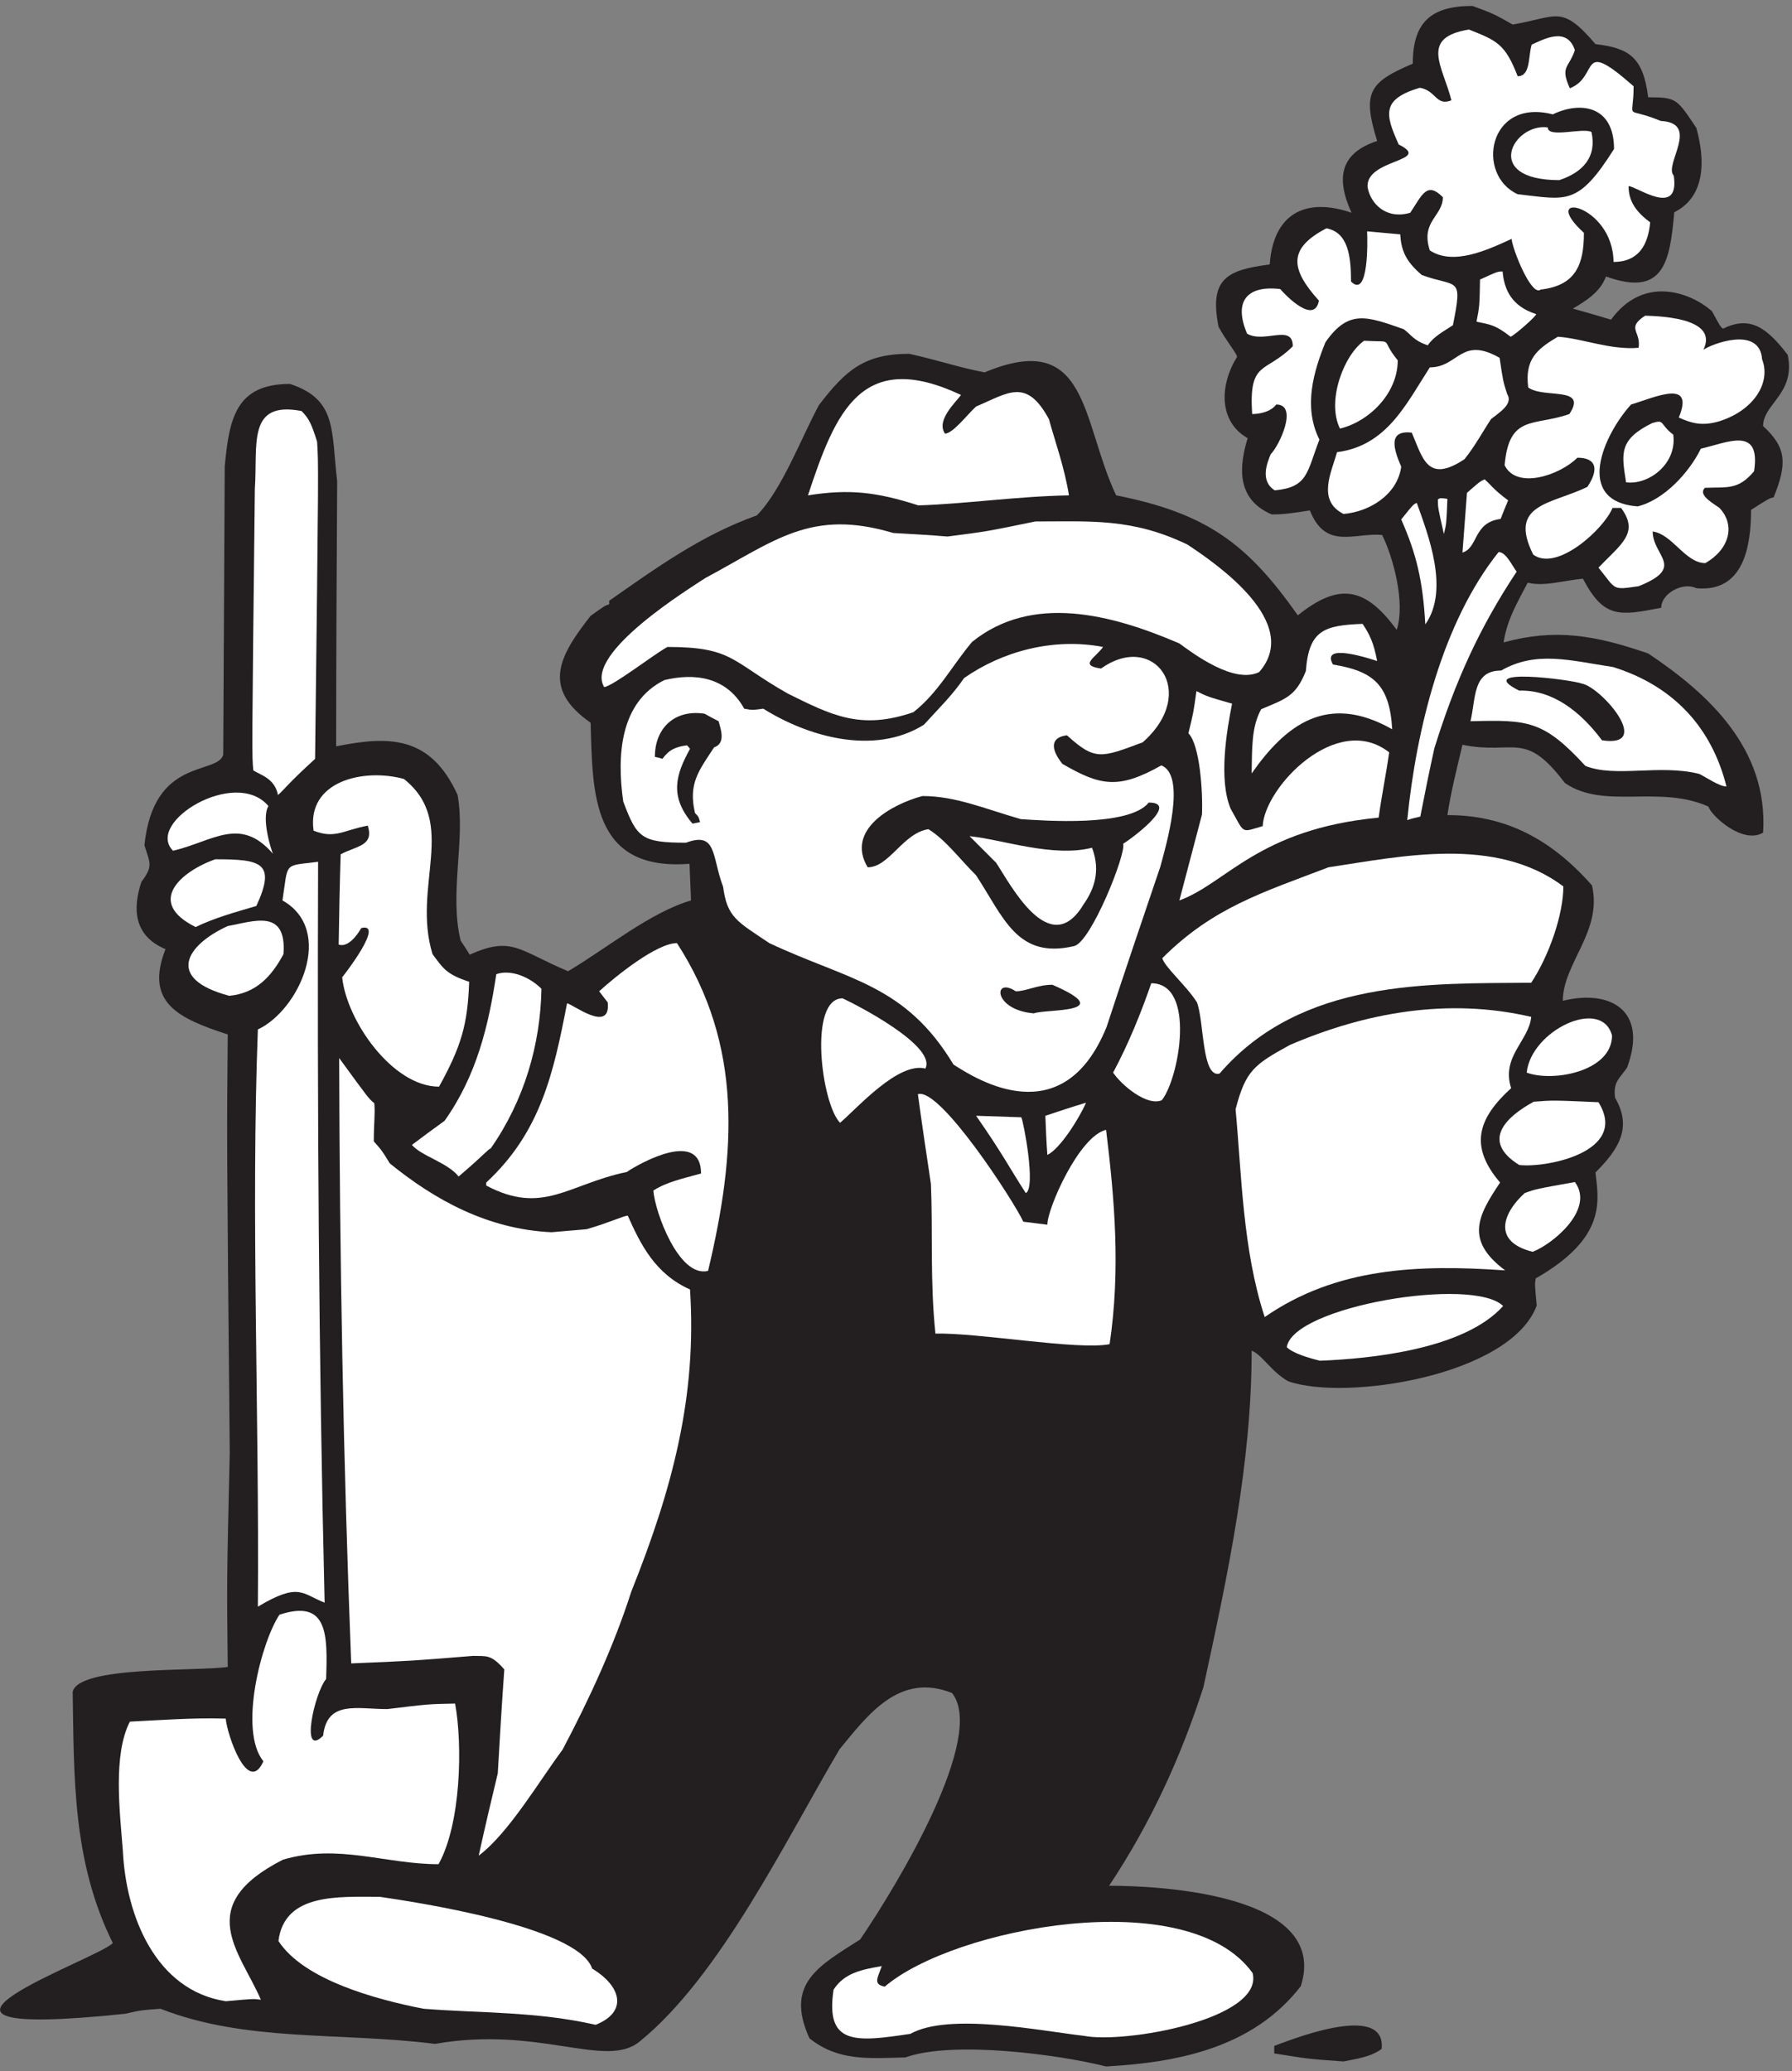
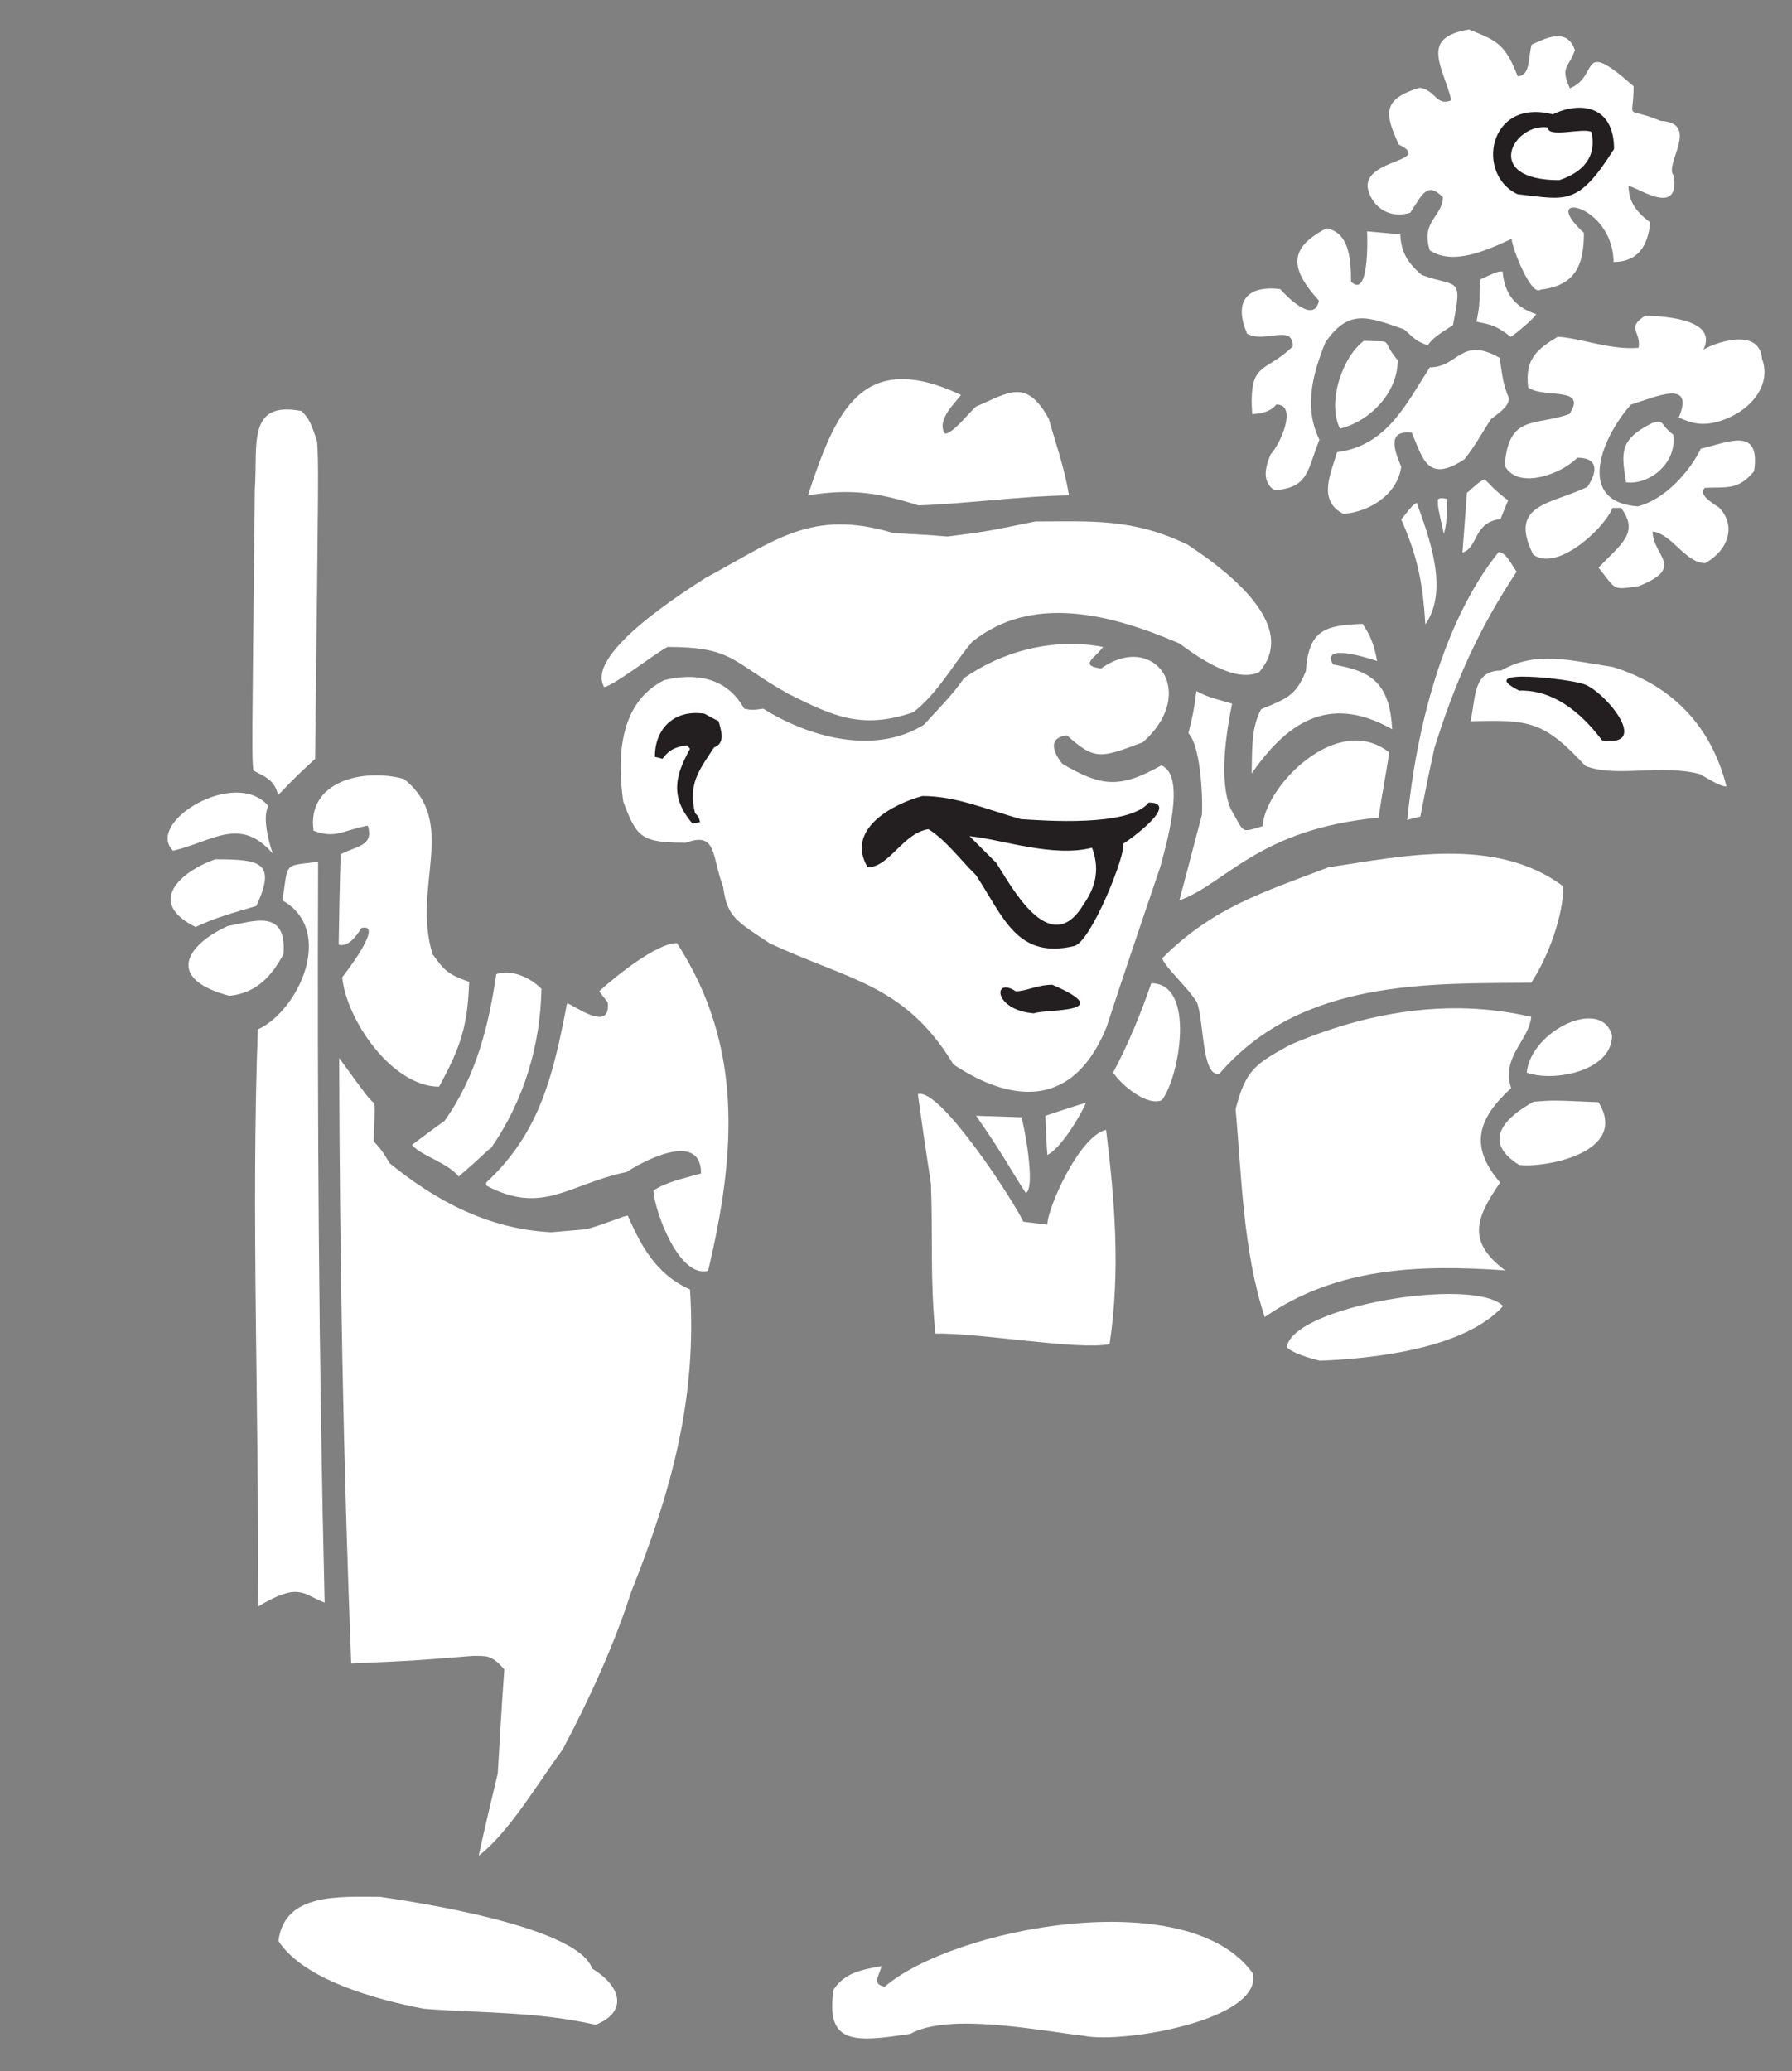
<svg xmlns="http://www.w3.org/2000/svg" viewBox="0 0 342.667 396" height="396" width="342.667" xml:space="preserve" id="svg2" version="1.1">
  <rect x="0" y="0" width="342.667" height="396" fill="#808080" stroke="none" />
  <defs id="defs6" />
  <g transform="matrix(1.333,0,0,-1.333,0,396)" id="g10">
    <g transform="scale(0.1)" id="g12">
-       <path id="path14" style="fill:#231f20;fill-opacity:1;fill-rule:nonzero;stroke:none" d="m 1586.71,6.594 c -66.91,17.02 -219.81,37.508 -288,12.969 -55.44,-1.449 -96.48,-5.051 -137.52,27.352 -36,79.199 14.4,104.402 72.72,141.848 54.63,80 181.29,291.597 131.75,353.511 -75.59,30.247 -120.95,-31.675 -161.27,-80.632 C 1126.95,330.852 1033.35,136.457 917.828,42.598 869.316,2.117 773.785,65.449 624.066,38.992 486.547,56.277 353.352,41.152 230.23,89.394 201.426,87.234 201.426,87.234 179.828,82.195 -203.105,42.324 141.902,160.723 161.824,183.711 c -58.316,117.363 -55.437,239.043 -57.594,360 7.579,37.898 176.762,29.289 222.481,36.008 -1.441,122.402 -1.441,122.402 2.875,307.437 -4.316,451.434 -4.316,451.434 -2.875,599.754 -70.563,23.05 -119.523,45.36 -89.285,122.41 -46.801,19.43 -46.801,59.76 -34.559,96.48 17.278,23.04 12.238,26.64 4.321,52.56 12.984,126.76 103.847,100.29 113.042,129.59 0.715,138.25 1.434,276.48 2.157,414.01 6.48,68.4 15.84,118.08 93.597,118.08 67.684,-22.33 59.043,-66.25 67.684,-139.68 -0.719,-126.72 -1.441,-253.45 -1.441,-380.16 75.601,15.12 135.363,15.84 174.238,-69.84 11.523,-64.09 -12.235,-141.12 4.32,-208.8 4.32,-6.48 8.645,-12.97 12.961,-20.17 61.199,27.36 70.563,5.77 141.121,-23.75 54,31.68 117.36,84.24 176.403,101.52 -0.723,18 -1.442,35.27 -2.165,52.55 -140.398,-10.79 -138.96,100.09 -141.839,202.33 -71.282,49.67 -44.637,96.48 0,153.36 20.16,14.4 20.16,14.4 26.64,16.56 0,2.16 0,3.59 0,5.04 66.965,46.8 132.484,94.32 211.684,122.39 35.87,35.88 65.11,114.23 89.28,158.41 38.16,49.68 64.8,73.44 129.59,73.44 44.65,-10.09 70.57,-19.45 108.01,-26.64 149.83,62.89 138.48,-70.17 188.64,-176.4 130.24,-25.83 188.52,-69.61 260.64,-172.09 57.6,46.09 95.76,42.49 141.84,-20.88 12.95,39.61 -5.76,105.84 -20.88,136.09 -39.1,3.91 -80.93,-22.28 -103.69,35.27 -23.04,-3.59 -35.99,-5.75 -54.71,-5.75 -52.56,22.32 -46.09,71.28 -34.56,109.43 -41.61,23.52 -40.56,75.77 -15.12,116.65 -1.45,6.47 -15.84,23.04 -26.64,43.19 -13.68,69.12 12.24,81.37 73.44,89.28 5.03,72.01 50.39,97.2 117.36,74.17 -23.04,50.4 -15.84,85.67 36.72,102.96 -21.6,69.84 -11.53,84.23 51.12,110.87 0,60.49 27.35,82.81 85.67,82.81 29.52,-10.81 29.52,-10.81 57.6,-26.64 64.49,10.74 69.44,29.52 118.81,-28.08 46.8,-5.77 68.4,-17.28 75.6,-76.32 41.04,0 41.04,-2.16 69.12,-43.93 12.55,-45.19 13.83,-98.2 -31.68,-120.96 -6.26,-71.96 -15.4,-121.86 -97.92,-92.15 -8.64,-23.05 -29.52,-35.28 -47.52,-46.08 18,-5.04 35.99,-10.09 54.71,-15.84 46.53,63.96 113.45,39.67 144.73,12.23 12.24,-22.32 12.24,-22.32 15.84,-25.19 38.16,18.71 61.92,2.87 92.87,-37.44 11.81,-55.82 -35.27,-69.94 -35.27,-102.25 33.84,-30.96 34.56,-53.99 15.12,-102.24 -6.48,-1.43 -6.48,-1.43 -32.41,-17.99 0,-51.12 -10.08,-118.8 -78.47,-112.32 -19.32,9.42 -50.4,-7.43 -50.4,-28.08 -59.76,-11.52 -82.08,-15.85 -112.33,41.76 -29.51,-2.88 -54.72,-11.52 -79.2,-5.76 -13.67,-26.64 -29.51,-51.85 -34.56,-85.68 73.45,20.15 130.33,10.8 207.37,-15.85 86.49,-57.66 172.55,-136.94 164.88,-257.03 -28.8,-17.28 -74.16,23.76 -78.49,37.43 -70.56,31.68 -149.75,-5.04 -205.91,33.85 -57.94,76.67 -72,39.73 -146.88,54.72 -7.21,-30.97 -16.56,-66.97 -21.6,-100.8 82.8,0 148.32,-33.85 207.36,-100.8 15.63,-65.65 -41.77,-111.88 -41.77,-165.6 66.24,16.55 123.13,-12.25 92.16,-95.77 -10.79,-15.84 -20.15,-20.15 -17.27,-43.2 25.2,-43.19 5.03,-74.16 -28.08,-107.27 4.8,-41.9 15.7,-93.89 -85.68,-151.93 -1.44,-8.63 -1.44,-8.63 1.43,-38.88 -37.36,-100.891 -274.58,-137.458 -356.39,-108.715 -24.48,13.675 -37.44,38.165 -52.56,43.925 0,-161.289 -33.84,-319.687 -69.12,-482.402 -32.41,-100.801 -75.6,-195.117 -135.37,-285.117 65.84,0 317.57,-9.91 275.04,-144.004 C 1796.94,32.52 1688.22,12.355 1586.71,6.594 v 0" />
-       <path id="path16" style="fill:#231f20;fill-opacity:1;fill-rule:nonzero;stroke:none" d="m 1927.27,13.801 c -50.41,3.594 -50.41,3.594 -99.36,11.512 0,3.606 0,7.207 0,10.801 12.96,4.324 161.28,66.242 154.08,-4.316 -16.56,-12.234 -38.16,-14.402 -54.72,-17.996 v 0" />
      <path id="path18" style="fill:#ffffff;fill-opacity:1;fill-rule:nonzero;stroke:none" d="m 1195.75,116.758 c 15.84,24.48 41.04,28.801 69.12,33.84 -5.58,-16.731 -13.17,-26.028 4.32,-29.524 98.23,84.375 434.76,149.153 527.75,19.446 16.17,-66.223 -183.99,-101.497 -241.91,-90.001 -62.65,7.195 -193.68,33.836 -249.12,2.879 -78.93,-11.945 -122.21,-16.406 -110.16,63.36 v 0" />
      <path id="path20" style="fill:#ffffff;fill-opacity:1;fill-rule:nonzero;stroke:none" d="M 854.469,66.356 C 768.789,85.801 688.867,82.922 607.504,89.394 537.668,103.074 435.43,131.152 399.43,186.594 c 8.636,69.121 86.394,63.355 145.437,63.355 43.922,-6.472 284.403,-41.758 304.563,-102.957 41.375,-24.824 52.097,-61.816 5.039,-80.636 v 0" />
-       <path id="path22" style="fill:#ffffff;fill-opacity:1;fill-rule:nonzero;stroke:none" d="m 323.828,100.195 c -100.461,15.457 -143.129,122.071 -147.601,215.996 -4.332,55.45 -14.411,137.532 10.082,185.047 43.921,2.16 90,5.754 137.519,4.321 1.633,-22.075 31.82,-111.106 54,-61.204 -36.004,44.641 -2.883,171.36 23.039,210.247 69.84,23.035 69.117,-28.801 66.961,-92.168 -16.922,-20.414 -37.523,-114.563 -4.32,-81.36 5.762,51.121 48.242,38.164 92.16,38.164 59.039,7.2 59.039,7.2 97.199,7.918 10.801,-59.043 8.641,-172.078 -23.762,-230.398 -77.207,0 -143.402,29.89 -223.199,6.472 -129.883,-66.035 -61.328,-132.125 -31.676,-200.875 -10.8,1.446 -10.8,1.446 -50.402,-2.16 v 0" />
      <path id="path24" style="fill:#ffffff;fill-opacity:1;fill-rule:nonzero;stroke:none" d="m 686.711,308.996 c 8.637,39.598 17.996,79.195 27.355,118.086 2.883,49.676 5.762,99.356 9.364,149.031 -19.442,22.325 -25.926,18.723 -44.641,19.446 -88.559,-7.2 -88.559,-7.2 -174.961,-10.801 -11.519,290.879 -16.562,582.472 -17.281,868.312 42.48,-58.31 42.48,-58.31 50.402,-64.8 1.442,-16.55 -0.722,-25.91 -0.722,-54.72 11.523,-12.95 11.523,-12.95 23.043,-31.67 64.796,-52.56 140.398,-94.32 231.839,-98.65 16.559,1.45 33.121,2.88 50.399,4.33 34.562,10.08 53.277,19.43 59.039,19.43 18,-40.31 38.883,-83.51 89.281,-105.84 C 999.906,967.793 964.629,835.313 905.586,687.715 881.109,611.395 845.824,534.355 806.949,460.918 774.547,417.715 729.906,341.395 686.711,308.996 v 0" />
      <path id="path26" style="fill:#ffffff;fill-opacity:1;fill-rule:nonzero;stroke:none" d="m 369.906,666.113 c 2.121,276.367 -10.008,564.827 0,828.007 59.078,27.37 111.242,142.18 35.282,185.04 8.64,56.16 0.718,48.95 51.121,55.43 -1.25,-354.96 0.832,-707.87 9.359,-1062.715 -32.188,12.48 -36.457,29.797 -95.762,-5.762 v 0" />
      <path id="path28" style="fill:#ffffff;fill-opacity:1;fill-rule:nonzero;stroke:none" d="m 1893.43,1018.92 c -17.29,4.31 -38.88,10.8 -47.52,19.44 8.65,58.69 267.28,101.83 310.32,59.03 -55.44,-61.91 -188.64,-75.59 -262.8,-78.47 v 0" />
      <path id="path30" style="fill:#ffffff;fill-opacity:1;fill-rule:nonzero;stroke:none" d="m 1341.9,1057.79 c -7.92,75.61 -3.59,146.17 -6.47,214.57 -6.48,43.2 -12.96,86.4 -18.72,128.88 31.69,10.56 138.94,-155.53 151.2,-182.88 11.52,-1.45 23.04,-2.88 34.56,-4.33 -0.48,22.06 45.1,126.88 84.24,136.09 12.24,-100.08 20.88,-200.88 5.04,-307.44 -45.4,-9.07 -188.41,16.73 -249.85,15.11 v 0" />
      <path id="path32" style="fill:#ffffff;fill-opacity:1;fill-rule:nonzero;stroke:none" d="m 1814.23,1081.55 c -31.68,96.49 -33.12,205.21 -41.76,298.09 14.39,55.44 26.64,64.07 77.76,92.16 107.28,46.08 226.08,68.4 346.31,40.31 -3.06,-33.94 -43.43,-57.02 -28.79,-102.23 -47.24,-43.08 -60.98,-82.7 -15.85,-135.37 -32.39,-48.23 -50.4,-82.79 7.21,-125.99 -124.56,8.64 -241.92,4.31 -344.88,-66.97 v 0" />
      <path id="path34" style="fill:#ffffff;fill-opacity:1;fill-rule:nonzero;stroke:none" d="m 937.266,1263 c 18.718,12.23 42.48,17.27 68.404,24.48 0,63.54 -86.846,15.55 -106.565,2.16 -83.519,-17.28 -120.238,-62.65 -201.601,-19.44 0,1.44 0,2.87 0,4.31 77.766,72.01 96.484,156.24 115.926,257.05 6.476,0 63.359,-44.65 58.32,1.44 -4.324,5.75 -8.645,10.79 -12.242,15.84 24.48,22.32 82.797,69.11 111.601,69.11 95.041,-146.88 84.961,-300.96 44.641,-470.16 -41.754,-10.43 -76.285,84.47 -78.484,115.21 v 0" />
-       <path id="path36" style="fill:#ffffff;fill-opacity:1;fill-rule:nonzero;stroke:none" d="m 2198.71,1175.16 c -58.32,14.4 -43.2,55.44 -11.52,84.23 15.84,5.77 15.84,5.77 72,15.84 28.8,-38.87 -30.97,-88.55 -60.48,-100.07 v 0" />
      <path id="path38" style="fill:#ffffff;fill-opacity:1;fill-rule:nonzero;stroke:none" d="m 1471.5,1259.39 c -23.75,36.72 -33.11,56.17 -71.27,110.88 21.59,-0.71 43.2,-1.43 64.8,-2.16 2.88,-4.31 21.6,-101.52 6.47,-108.72 v 0" />
      <path id="path40" style="fill:#ffffff;fill-opacity:1;fill-rule:nonzero;stroke:none" d="m 657.906,1283.15 c -15.84,20.17 -54,29.53 -66.961,45.37 15.125,11.52 30.965,23.03 46.805,34.55 46.078,64.8 63.359,137.53 74.16,210.25 19.438,7.2 46.797,-2.89 64.801,-20.88 -1.441,-79.92 -24.484,-159.84 -72.723,-228.96 -5.043,-2.16 -7.203,-7.2 -46.082,-40.33 v 0" />
      <path id="path42" style="fill:#ffffff;fill-opacity:1;fill-rule:nonzero;stroke:none" d="m 2179.27,1299.72 c -55.44,34.56 -18.72,69.12 20.87,90.72 27.37,2.16 27.37,2.16 92.89,-0.72 44.59,-71.94 -76.69,-94.66 -113.76,-90 v 0" />
      <path id="path44" style="fill:#ffffff;fill-opacity:1;fill-rule:nonzero;stroke:none" d="m 1502.47,1314.11 c -1.45,18.72 -2.17,37.44 -2.88,56.16 19.43,6.49 38.88,12.96 58.32,18.73 -10.08,-23.04 -37.44,-66.25 -55.44,-74.89 v 0" />
-       <path id="path46" style="fill:#ffffff;fill-opacity:1;fill-rule:nonzero;stroke:none" d="m 1205.11,1360.2 c -26.64,26.64 -46.08,178.55 3.6,178.55 21.92,-10.22 134.92,-68.55 118.8,-100.79 -38.88,10.08 -97.2,-56.16 -122.4,-77.76 v 0" />
      <path id="path48" style="fill:#ffffff;fill-opacity:1;fill-rule:nonzero;stroke:none" d="m 1596.79,1432.2 c 22.32,41.76 40.32,86.39 54.71,128.16 64.76,0 40.03,-136.52 15.13,-167.76 -21.36,-9.15 -58,21.83 -69.84,39.6 v 0" />
      <path id="path50" style="fill:#ffffff;fill-opacity:1;fill-rule:nonzero;stroke:none" d="m 1367.83,1443.71 c -69.84,115.92 -151.2,120.97 -264.24,174.24 -46.09,30.97 -60.48,36.73 -66.24,80.64 -16.56,43.93 -8.64,79.93 -53.284,63.37 -64.082,0 -70.558,7.2 -90,59.04 -9.359,65.52 -5.039,142.55 59.039,174.23 41.762,10.09 88.555,5.77 114.485,-41.03 11.52,-2.16 11.52,-2.16 27.36,0 61.91,-38.88 157.68,-68.4 230.4,-23.04 20.16,22.32 41.04,42.48 57.6,66.95 54.72,38.16 127.44,58.33 199.43,44.64 -11.47,-16.07 -35.08,-26.36 -2.87,-30.95 75.6,54 141.12,-33.85 59.76,-105.84 -59.76,-22.32 -68.4,-26.64 -108.72,10.08 -26.06,-3.26 -21.78,-22.1 -6.49,-41.04 54.73,-31.68 80.65,-36.72 141.85,-2.16 36.72,-14.4 6.47,-115.93 -1.45,-145.44 -25.91,-76.33 -51.83,-152.64 -77.03,-229.69 -62.51,-153.83 -185.95,-75.64 -219.6,-54 v 0" />
      <path id="path52" style="fill:#ffffff;fill-opacity:1;fill-rule:nonzero;stroke:none" d="m 490.867,1569 c 3.121,3.5 61.637,79.13 27.36,70.55 -6.043,-10.74 -19.122,-28.18 -32.403,-23.75 0.723,43.2 1.442,86.4 2.883,129.59 23.301,12.27 48.008,11.84 38.883,41.05 -35.281,-6.48 -46.805,-19.44 -77.762,-7.2 -10.082,71.28 71.996,90 129.602,74.16 78.711,-62.89 11.05,-153.59 41.039,-251.29 15.117,-20.15 19.437,-28.79 52.558,-39.59 -2.16,-61.92 -11.519,-92.88 -43.199,-150.49 -67.047,0 -132.785,95.18 -138.961,156.97 v 0" />
      <path id="path54" style="fill:#ffffff;fill-opacity:1;fill-rule:nonzero;stroke:none" d="m 2190.07,1432.2 c 6.13,60.26 107.42,108.94 122.4,53.27 0,-51.81 -85.09,-67.27 -122.4,-53.27 v 0" />
      <path id="path56" style="fill:#ffffff;fill-opacity:1;fill-rule:nonzero;stroke:none" d="m 1717.03,1533 c -14.4,23.04 -46.8,51.12 -49.69,63.36 72.79,72.77 144.21,94.33 238.32,130.32 105.13,15.84 239.77,45.36 336.97,-27.36 0,-41.04 -20.87,-100.07 -46.08,-138.23 -145.42,-1.43 -329.65,6.16 -447.12,-130.34 -25.69,-6.41 -21.92,74.73 -32.4,102.25 v 0" />
      <path id="path58" style="fill:#231f20;fill-opacity:1;fill-rule:nonzero;stroke:none" d="m 1483.03,1517.16 c -59.05,5.04 -58.32,53.27 -25.92,31.68 15.12,0 30.96,9.35 52.56,9.35 95.96,-41.71 -9.92,-34.35 -26.64,-41.03 v 0" />
      <path id="path60" style="fill:#ffffff;fill-opacity:1;fill-rule:nonzero;stroke:none" d="m 328.867,1542.36 c -92.156,24.48 -61.918,72.72 -2.156,100.08 36.719,6.48 84.953,25.92 79.914,-40.33 -17.277,-32.39 -39.598,-56.15 -77.758,-59.75 v 0" />
      <path id="path62" style="fill:#231f20;fill-opacity:1;fill-rule:nonzero;stroke:none" d="m 1540.63,1613.64 c -81.49,-19.01 -100.66,40.85 -140.4,101.52 -25.2,25.2 -43.2,50.4 -68.41,66.23 -36.71,-5.75 -56.15,-54.71 -87.11,-54.71 -32.4,54 35.27,90.72 78.47,102.24 47.52,0 88.57,-18 141.13,-33.12 32.4,-2.16 155.51,-11.52 183.6,23.75 45.86,0 -27.03,-53.54 -36.72,-59.03 4.77,-13.72 -46.27,-141.86 -70.56,-146.88 v 0" />
      <path id="path64" style="fill:#ffffff;fill-opacity:1;fill-rule:nonzero;stroke:none" d="m 1566.54,1754.76 c -55.85,-14.44 -129.76,12.06 -175.67,16.56 12.24,-12.24 25.19,-25.2 38.15,-38.17 20.88,-31.67 77.04,-140.4 125.29,-59.75 13.37,19.04 25.7,45.76 12.23,81.36 v 0" />
      <path id="path66" style="fill:#ffffff;fill-opacity:1;fill-rule:nonzero;stroke:none" d="m 280.625,1641 c -71.277,35.27 -22.32,79.2 28.082,97.19 65.617,0 87.891,-4.45 59.043,-66.96 -31.68,-9.35 -60.484,-17.27 -87.125,-30.23 v 0" />
      <path id="path68" style="fill:#ffffff;fill-opacity:1;fill-rule:nonzero;stroke:none" d="m 1691.82,1679.16 c 10.81,41.04 21.61,82.07 32.41,123.11 1.43,31.69 -2.88,100.09 -19.44,116.65 7.2,29.52 7.2,29.52 11.52,60.47 15.84,-7.91 15.84,-7.91 51.12,-18 -7.92,-39.59 -19.44,-108.71 -2.16,-150.47 21.04,-37.22 14.12,-34.24 46.08,-25.2 2.6,55.8 106.4,164.7 181.43,105.84 -5.03,-35.29 -10.07,-57.63 -15.11,-93.63 -172.87,-16.52 -218,-94.02 -285.85,-118.77 v 0" />
      <path id="path70" style="fill:#ffffff;fill-opacity:1;fill-rule:nonzero;stroke:none" d="m 391.508,1746.11 c -47.031,54.58 -85.895,17.85 -143.281,4.32 -40.75,40.76 89.972,120.02 136.8,64.09 -10.41,-17.44 3.789,-62.13 6.481,-68.41 v 0" />
      <path id="path72" style="fill:#231f20;fill-opacity:1;fill-rule:nonzero;stroke:none" d="m 993.43,1789.32 c -33.844,39.6 -23.762,70.56 -3.602,107.28 -1.437,2.15 -2.879,3.6 -4.32,5.04 -16.563,-2.16 -25.922,-6.48 -35.281,-19.44 -3.602,1.44 -7.2,2.16 -10.797,2.88 0,41.76 28.797,68.4 71.28,61.92 6.48,-3.61 12.96,-7.2 20.16,-10.8 2.88,-10.81 10.79,-31.68 -6.48,-37.45 -21.6,-33.11 -37.441,-51.84 -27.363,-94.32 5.043,-5.04 5.043,-5.04 7.203,-12.95 -3.6,-0.72 -7.203,-1.44 -10.8,-2.16 v 0" />
      <path id="path74" style="fill:#ffffff;fill-opacity:1;fill-rule:nonzero;stroke:none" d="m 2018.71,1794.36 c 12.96,130.32 50.4,283.68 131.04,384.48 10.81,0 19.13,-19.27 25.91,-28.08 -53.99,-81.37 -88.55,-158.4 -118.07,-253.45 -7.2,-32.39 -13.68,-64.79 -20.16,-97.92 -6.48,-1.44 -12.97,-2.87 -18.72,-5.03 v 0" />
      <path id="path76" style="fill:#ffffff;fill-opacity:1;fill-rule:nonzero;stroke:none" d="m 398.707,1830.36 c -4.32,23.76 -25.199,28.8 -35.277,35.28 -2.16,20.16 -2.16,20.16 2.156,403.91 4.32,63.36 -11.52,126.72 66.965,111.61 10.801,-10.8 14.398,-18.72 22.316,-43.93 2.16,-33.11 2.16,-33.11 -2.879,-455.03 -39.601,-36 -45.363,-45.36 -53.281,-51.84 v 0" />
      <path id="path78" style="fill:#ffffff;fill-opacity:1;fill-rule:nonzero;stroke:none" d="m 2437.75,1860.6 c -56.88,14.4 -120.24,-5.76 -163.44,11.51 -60.48,65.53 -82.08,66.25 -164.88,64.09 7.91,33.12 2.88,72.71 43.93,72.71 50.4,28.8 98.63,14.41 160.55,5.05 87.82,-27.37 141.81,-87.85 162.72,-171.36 -10.1,0 -29.01,13.06 -38.88,18 v 0" />
      <path id="path80" style="fill:#ffffff;fill-opacity:1;fill-rule:nonzero;stroke:none" d="m 1795.51,1861.32 c 0.72,34.56 -0.72,66.24 13.68,92.16 36,15.11 49.68,18.72 64.08,54.71 4.32,59.04 26.63,65.52 81.36,67.69 10.08,-15.12 15.84,-26.64 20.88,-53.28 -7.94,2.45 -82.04,27.65 -63.36,-5.04 56.16,-9.37 81.36,-27.36 84.96,-92.88 -93.59,53.17 -153.46,5.41 -201.6,-63.36 v 0" />
      <path id="path82" style="fill:#231f20;fill-opacity:1;fill-rule:nonzero;stroke:none" d="m 2298.07,1908.84 c -31.68,42.48 -72.01,72.72 -118.8,71.28 -67.81,33.9 74.49,15.89 90,10.08 27.93,-5.31 103.24,-92.66 28.8,-81.36 v 0" />
      <path id="path84" style="fill:#ffffff;fill-opacity:1;fill-rule:nonzero;stroke:none" d="m 1130.23,1975.8 c -81.36,46.08 -78.48,66.95 -172.804,66.95 -19.793,-10.79 -76.899,-55.41 -90.715,-57.59 -29.523,48.96 126.719,144 144.719,156.23 100.8,54 151.92,100.09 270,64.81 25.91,-1.44 51.84,-2.88 77.76,-5.04 56.16,7.2 56.16,7.2 126,21.59 79.2,0 138.96,5.05 218.16,-33.12 42.48,-28.07 164.87,-112.32 102.96,-182.87 -36.01,-18.01 -95.76,27.36 -114.49,41.04 -98.64,42.48 -211.68,71.28 -297.36,2.16 -28.07,-33.12 -48.95,-73.44 -84.23,-100.8 -75.9,-26.23 -118.03,-3.93 -180,26.64 v 0" />
      <path id="path86" style="fill:#ffffff;fill-opacity:1;fill-rule:nonzero;stroke:none" d="m 2044.63,2075.16 c -3.61,63.36 -12.96,101.52 -34.56,150.48 17.27,21.59 17.27,21.59 22.31,23.75 15.84,-44.63 47.52,-124.55 12.25,-174.23 v 0" />
      <path id="path88" style="fill:#ffffff;fill-opacity:1;fill-rule:nonzero;stroke:none" d="m 2293.03,2156.52 c 32.4,33.84 59.04,49.68 32.4,85.68 -4.32,0 -8.64,0 -12.25,0 -12.23,-30.24 -79.91,-92.16 -113.75,-66.97 -36.72,73.45 26.63,72 77.76,97.21 17.27,25.92 12.24,41.76 -14.41,41.76 -25.19,-25.2 -87.12,-46.09 -104.39,-10.81 6.47,73.45 41.75,55.45 92.88,73.45 27.11,40.67 -37.1,21.7 -59.04,38.16 -5.04,40.32 12.23,54.72 42.48,72.71 34.56,-2.15 75.59,-19.43 115.92,-15.83 3.61,24.35 -18.36,27.76 9.36,46.07 11.51,-0.72 107.28,-0.72 83.52,-48.95 10.43,7.68 80.81,35.53 84.24,-13.68 12.98,-33.12 -11.48,-72.73 -60.48,-88.56 -25.92,-7.92 -41.04,-2.88 -59.05,5.04 23.54,56.46 -34.5,28.82 -68.4,18.72 -38.87,-42.48 -82.79,-138.96 9.37,-146.16 38.15,9.35 74.16,48.96 90.71,82.8 38.17,8.64 86.41,33.12 76.33,-32.4 -23.05,-27.36 -38.16,-22.32 -70.57,-23.76 -9.35,-9.36 7.21,-19.44 20.88,-28.8 23.18,-24.48 14.69,-59.05 -20.15,-79.2 -28.8,0 -47.52,41.76 -75.6,45.36 0,-35.29 48.23,-51.13 -20.16,-78.48 -38.81,-5.55 -31.51,-5.54 -57.6,26.64 v 0" />
      <path id="path90" style="fill:#ffffff;fill-opacity:1;fill-rule:nonzero;stroke:none" d="m 2097.91,2178.11 c 2.16,28.8 4.32,57.61 6.48,85.68 17.99,15.84 17.99,15.84 25.2,19.45 9.36,-7.92 11.52,-13.69 33.84,-30.24 -3.61,-8.64 -7.2,-17.28 -10.8,-26.64 -39.6,-5.05 -31.68,-41.04 -54.72,-48.25 v 0" />
      <path id="path92" style="fill:#ffffff;fill-opacity:1;fill-rule:nonzero;stroke:none" d="m 2071.27,2204.76 c -8.64,38.15 -8.64,38.15 -8.64,49.67 3.6,2.17 3.6,2.17 13.68,0.73 -1.45,-36 -1.45,-36 -5.04,-50.4 v 0" />
      <path id="path94" style="fill:#ffffff;fill-opacity:1;fill-rule:nonzero;stroke:none" d="m 1927.27,2233.55 c -38.88,19.45 -16.57,61.21 -9.36,88.56 71.4,9.2 99.13,68.94 133.2,121.68 41.04,0 44.64,45.37 100.08,13.69 5.04,-33.84 5.04,-33.84 10.8,-51.84 9.36,-14.41 -11.52,-26.64 -23.04,-36.01 -11.52,-17.27 -23.04,-38.87 -38.16,-57.59 -53.28,-35.28 -59.77,1.44 -75.6,38.16 -33.09,3.67 -27.36,-20.82 -15.12,-48.97 -5.76,-41.03 -46.8,-64.79 -82.8,-67.68 v 0" />
      <path id="path96" style="fill:#ffffff;fill-opacity:1;fill-rule:nonzero;stroke:none" d="m 1317.43,2245.8 c -60.48,19.43 -99.36,23.75 -158.4,14.4 39.6,120.23 77.04,210.96 219.6,144 -8.64,-11.52 -36,-36.72 -23.04,-55.45 11.52,0 33.84,29.53 44.64,38.89 46.08,19.43 72,41.75 104.4,-18.01 9.35,-33.83 22.31,-69.11 28.8,-109.43 -75.6,-1.45 -148.32,-12.25 -216,-14.4 v 0" />
      <path id="path98" style="fill:#ffffff;fill-opacity:1;fill-rule:nonzero;stroke:none" d="m 1828.63,2267.4 c -21.6,13.67 -10.8,39.6 -5.76,51.84 12.62,12.61 39.83,71.28 7.92,71.28 -8.64,-11.52 -25.93,-13.68 -34.56,-13.68 -5.04,77.75 18.72,57.59 58.32,97.2 0,32.72 -40.59,3.75 -65.53,18 -19.43,45.36 -1.43,69.84 47.52,64.08 7.21,-8.64 48.97,-51.84 55.45,-16.57 -41.04,45.37 -44.65,74.88 10.79,103.69 30.97,-5.76 35.29,-39.6 35.29,-76.33 25.75,-25.74 23.67,60.68 23.04,72.01 15.83,-1.44 31.67,-2.88 47.52,-4.33 1.44,-22.32 7.2,-38.15 30.96,-58.32 51.11,-18.72 59.04,0 44.64,-71.99 -12.96,-8.64 -28.09,-16.57 -36.01,-28.81 -20.15,6.49 -23.76,15.13 -34.55,23.05 -53.28,18.71 -79.21,28.79 -112.32,-18.72 -16.56,-41.05 -32.4,-92.16 -8.64,-139.68 -18,-46.08 -15.85,-68.41 -64.08,-72.72 v 0" />
      <path id="path100" style="fill:#ffffff;fill-opacity:1;fill-rule:nonzero;stroke:none" d="m 2332.63,2278.92 c -6.5,41.04 -10.83,61.19 37.44,84.96 18.72,5.75 10.07,-1.44 30.23,-16.57 5.75,-41.74 -35.29,-72.69 -67.67,-68.39 v 0" />
      <path id="path102" style="fill:#ffffff;fill-opacity:1;fill-rule:nonzero;stroke:none" d="m 1922.23,2355.96 c -19.45,38.88 5.04,105.11 34.56,126 46.47,-2.49 21.09,5.16 48.28,-28.07 0,-47.53 -41.09,-87.85 -82.84,-97.93 v 0" />
      <path id="path104" style="fill:#ffffff;fill-opacity:1;fill-rule:nonzero;stroke:none" d="m 2167.03,2487.71 c -22.32,17.29 -28.81,17.29 -48.96,21.61 4.31,22.32 4.31,22.32 5.04,60.48 25.2,11.51 25.2,11.51 32.4,11.51 2.16,-25.19 12.24,-49.67 48.24,-61.19 -1.45,-4.32 -30.24,-29.52 -36.72,-32.41 v 0" />
      <path id="path106" style="fill:#ffffff;fill-opacity:1;fill-rule:nonzero;stroke:none" d="m 2210.23,2555.39 c -13.54,-11.1 -41.25,59.74 -41.76,72.72 -34.56,-15.84 -83.52,-38.87 -117.36,-16.55 -13.68,41.76 18.71,48.96 18.71,76.32 -23.03,23.04 -29.52,3.62 -46.8,-22.31 -33.84,-10.08 -56.88,12.23 -61.2,36.7 -3.06,40.84 94.31,36.61 44.66,61.2 -19.44,43.19 -25.21,64.81 30.23,81.37 23.5,-3.77 23.11,-26.9 45.36,-18 -12.25,48.96 -46.09,90 25.2,101.52 39.59,-15.84 51.84,-20.17 69.84,-66.97 18.86,0 14.87,28.53 20.16,45.37 16.56,7.2 50.4,26.64 61.92,-7.92 -8.64,-25.93 -21.6,-23.08 -7.2,-54.76 43.55,17.25 11.03,73.77 91.44,2.92 0,-52.57 -15.11,-27.4 38.88,-49.72 57.75,-3.06 3.84,-63.26 18.71,-78.44 9.21,-61.88 -54.82,-14.34 -64.79,-15.13 0,-17.99 7.2,-34.55 30.96,-51.83 -2.88,-32.4 -16.56,-56.88 -52.56,-56.88 -0.74,84.17 -110.43,103.8 -42.48,41.76 0,-45.37 -11.52,-75.6 -61.92,-81.37 v 0" />
      <path id="path108" style="fill:#231f20;fill-opacity:1;fill-rule:nonzero;stroke:none" d="m 2177.12,2692.16 c -60.66,27.6 -42.43,138.58 50.39,114.52 38.15,18.71 87.85,13.69 87.85,-49.68 -52.16,-82.59 -68.35,-72.55 -138.24,-64.84 v 0" />
      <path id="path110" style="fill:#ffffff;fill-opacity:1;fill-rule:nonzero;stroke:none" d="m 2220.3,2787.95 c 0,-15.83 49.68,0.02 62.65,-6.47 7.92,-35.28 -11.52,-57.6 -46.09,-69.12 -111.82,0 -65.79,82.39 -16.56,75.59 v 0" />
    </g>
  </g>
</svg>